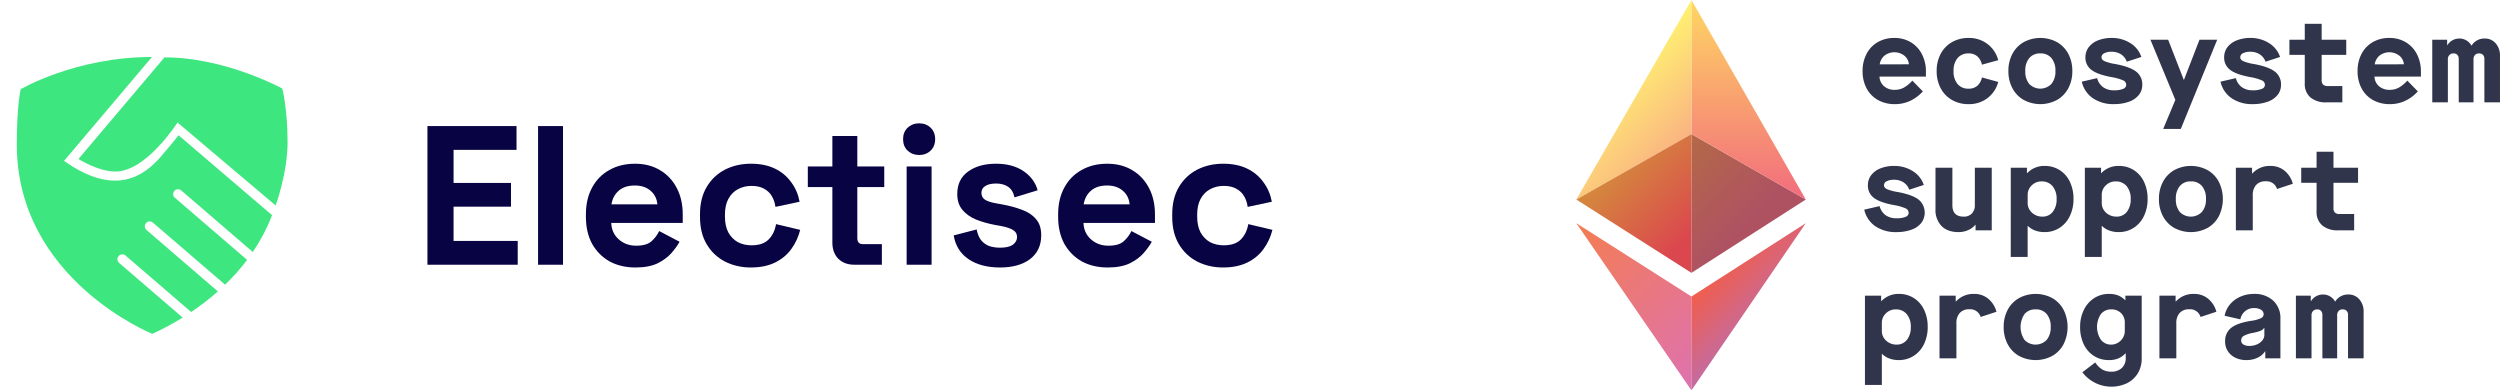
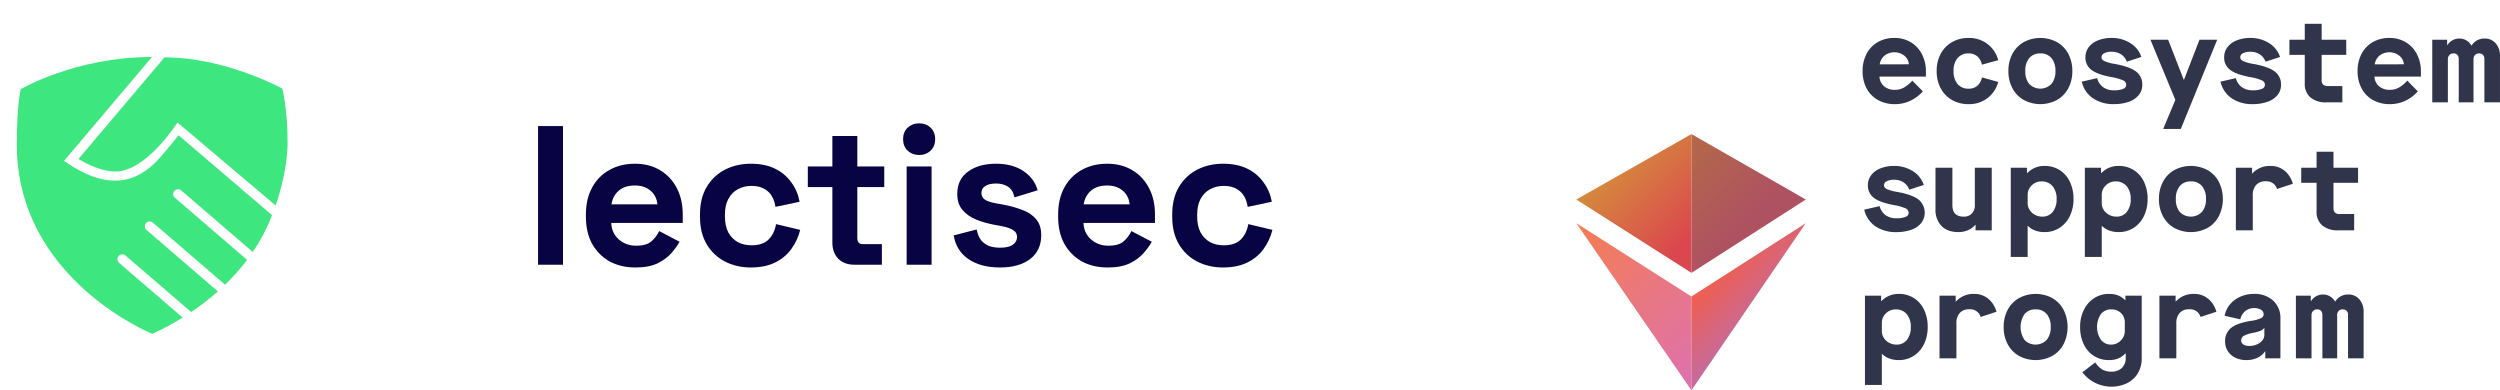
<svg xmlns="http://www.w3.org/2000/svg" xmlns:ns1="http://sodipodi.sourceforge.net/DTD/sodipodi-0.dtd" xmlns:ns2="http://www.inkscape.org/namespaces/inkscape" xmlns:xlink="http://www.w3.org/1999/xlink" id="Layer_1" viewBox="0 0 1884.054 294.152" version="1.1" ns1:docname="ef.svg" ns2:version="0.92.4 (5da689c313, 2019-01-14)" width="1884.054" height="294.152">
  <ns1:namedview pagecolor="#ffffff" bordercolor="#666666" borderopacity="1" objecttolerance="10" gridtolerance="10" guidetolerance="10" ns2:pageopacity="0" ns2:pageshadow="2" ns2:window-width="1920" ns2:window-height="1009" id="namedview177" showgrid="false" ns2:zoom="0.54246955" ns2:cx="434.27794" ns2:cy="20.74246" ns2:window-x="-8" ns2:window-y="-8" ns2:window-maximized="1" ns2:current-layer="Layer_1" fit-margin-top="0" fit-margin-left="0" fit-margin-right="0" fit-margin-bottom="0" />
  <defs id="defs10">
    <style id="style2">.cls-1{fill:url(#linear-gradient);}.cls-2{fill:#022341;}.cls-3,.cls-4{fill:#fff;}.cls-5{fill:#31dd74;}.cls-6{fill:#3ee680;}.cls-7{fill:#080444;}.cls-8{fill:#39e180;}.cls-9{fill:#6cf1c7;}.cls-9,.cls-4{stroke:#022341;stroke-linecap:round;stroke-miterlimit:10;stroke-width:4.63px;}.cls-10{fill:url(#linear-gradient-2);}</style>
    <linearGradient id="linear-gradient" x1="404.14" y1="898.65" x2="905.32" y2="898.65" gradientUnits="userSpaceOnUse">
      <stop offset="0" stop-color="#18725f" id="stop4" />
      <stop offset="1" stop-color="#043b4d" id="stop6" />
    </linearGradient>
    <linearGradient id="linear-gradient-2" x1="223.15" y1="1038.95" x2="836.19" y2="1038.95" xlink:href="#linear-gradient" />
    <clipPath clipPathUnits="userSpaceOnUse" id="clipPath853">
      <rect style="opacity:1;vector-effect:none;fill:#000000;fill-opacity:1;stroke:none;stroke-width:2.268;stroke-linecap:round;stroke-linejoin:round;stroke-miterlimit:4;stroke-dasharray:none;stroke-dashoffset:0;stroke-opacity:1;paint-order:markers stroke fill" id="rect855" width="1110.578" height="291.983" x="232.022" y="294.577" />
    </clipPath>
    <style id="style4534">
      .cls-1 {
        fill: url(#linear-gradient);
      }

      .cls-2 {
        fill: url(#linear-gradient-2);
      }

      .cls-3 {
        fill: url(#linear-gradient-3);
      }

      .cls-4 {
        fill: url(#linear-gradient-4);
      }

      .cls-5 {
        fill: url(#linear-gradient-5);
      }

      .cls-6 {
        fill: url(#linear-gradient-6);
      }

      .cls-7 {
        fill: #30354b;
      }
    </style>
    <linearGradient gradientUnits="userSpaceOnUse" gradientTransform="matrix(1,0,0,-1,0,165.733)" y2="16.676" x2="56.307" y1="74.024" x1="-1.041" id="linear-gradient-27">
      <stop id="stop4536" stop-color="#f47d51" offset="0" />
      <stop id="stop4538" stop-color="#df72ac" offset="0.96" />
    </linearGradient>
    <linearGradient gradientUnits="userSpaceOnUse" gradientTransform="matrix(1,0,0,-1,0,165.733)" y2="35.72" x2="75.388" y1="54.938" x1="56.17" id="linear-gradient-2-1">
      <stop id="stop4541" stop-color="#f15d4c" offset="0" />
      <stop id="stop4543" stop-color="#c36ca1" offset="1" />
    </linearGradient>
    <linearGradient gradientUnits="userSpaceOnUse" gradientTransform="matrix(1,0,0,-1,0,165.733)" y2="69.485" x2="70.297" y1="102.188" x1="37.594" id="linear-gradient-3">
      <stop id="stop4546" stop-color="#b46947" offset="0" />
      <stop id="stop4548" stop-color="#ae5262" offset="0.896" />
    </linearGradient>
    <linearGradient gradientUnits="userSpaceOnUse" gradientTransform="matrix(1,0,0,-1,0,165.733)" y2="84.677" x2="70.003" y1="165.733" x1="70.003" id="linear-gradient-4">
      <stop id="stop4551" stop-color="#ffd663" offset="0" />
      <stop id="stop4553" stop-color="#f26c7d" offset="1" />
    </linearGradient>
    <linearGradient gradientUnits="userSpaceOnUse" gradientTransform="matrix(1,0,0,-1,0,165.733)" y2="106.543" x2="42.05" y1="133.775" x1="14.818" id="linear-gradient-5">
      <stop id="stop4556" stop-color="#fff171" offset="0" />
      <stop id="stop4558" stop-color="#fab382" offset="1" />
    </linearGradient>
    <linearGradient gradientUnits="userSpaceOnUse" gradientTransform="matrix(1,0,0,-1,0,165.733)" y2="64.834" x2="56.526" y1="103.018" x1="18.342" id="linear-gradient-6">
      <stop id="stop4561" stop-color="#d48a3d" offset="0" />
      <stop id="stop4563" stop-color="#db474e" offset="0.795" />
    </linearGradient>
    <style id="style2-3">.cls-1{fill:url(#linear-gradient);}.cls-2{fill:#022341;}.cls-3,.cls-4{fill:#fff;}.cls-5{fill:#31dd74;}.cls-6{fill:#3ee680;}.cls-7{fill:#080444;}.cls-8{fill:#39e180;}.cls-9{fill:#6cf1c7;}.cls-9,.cls-4{stroke:#022341;stroke-linecap:round;stroke-miterlimit:10;stroke-width:4.63px;}.cls-10{fill:url(#linear-gradient-2);}</style>
  </defs>
  <polygon class="cls-1" points="46.775,120.463 46.775,158.588 0,90.668 " id="polygon4568" style="fill:url(#linear-gradient-27);stroke:none" transform="matrix(1.855,0,0,1.855,1187.933,0)" />
  <polygon class="cls-2" points="93.231,90.668 46.775,158.588 46.775,120.463 " id="polygon4570" style="fill:url(#linear-gradient-2-1);stroke:none" transform="matrix(1.855,0,0,1.855,1187.933,0)" />
  <polygon style="fill:url(#linear-gradient-3);stroke:none" class="cls-3" points="93.231,81.056 46.775,54.465 46.775,110.851 " id="polygon4572" transform="matrix(1.855,0,0,1.855,1187.933,0)" />
-   <polygon style="fill:url(#linear-gradient-4);stroke:none;stroke-width:4.63px;stroke-linecap:round;stroke-miterlimit:10" class="cls-4" points="93.231,81.056 46.775,0 46.775,54.465 " id="polygon4574" transform="matrix(1.855,0,0,1.855,1187.933,0)" />
-   <polygon style="fill:url(#linear-gradient-5);stroke:none" class="cls-5" points="46.775,0 46.775,54.465 0,81.056 " id="polygon4576" transform="matrix(1.855,0,0,1.855,1187.933,0)" />
  <polygon style="fill:url(#linear-gradient-6);stroke:none" class="cls-6" points="46.775,54.465 46.775,110.851 0,81.056 " id="polygon4578" transform="matrix(1.855,0,0,1.855,1187.933,0)" />
  <path id="path4580" d="m 1403.682,53.623 a 27.474,27.474 0 0 1 3.029,-13.091 21.631,21.631 0 0 1 8.46,-8.816 24.784,24.784 0 0 1 12.557,-3.116 23.489,23.489 0 0 1 12.242,3.205 22.2,22.2 0 0 1 8.417,9.001 28.021,28.021 0 0 1 3.029,13.18 v 3.739 h -34.998 a 10.029,10.029 0 0 0 3.385,7.215 11.895,11.895 0 0 0 8.193,2.76 14.162,14.162 0 0 0 6.588,-1.56 25.316,25.316 0 0 0 6.59,-5.379 l 7.928,8.104 a 29.887,29.887 0 0 1 -9.441,7.08 26.841,26.841 0 0 1 -11.665,2.537 25.461,25.461 0 0 1 -12.735,-3.116 21.516,21.516 0 0 1 -8.549,-8.771 27.012,27.012 0 0 1 -3.029,-12.973 z m 34.91,-5.166 a 9.306,9.306 0 0 0 -3.43,-6.492 12.227,12.227 0 0 0 -14.915,-0.089 10.758,10.758 0 0 0 -3.652,6.59 z" class="cls-7" ns2:connector-curvature="0" style="fill:#30354b;stroke-width:1.855" />
  <path id="path4582" d="m 1459.517,53.534 a 27.017,27.017 0 0 1 3.029,-12.958 21.904,21.904 0 0 1 8.504,-8.816 24.574,24.574 0 0 1 12.512,-3.153 22.842,22.842 0 0 1 14.247,4.541 22.462,22.462 0 0 1 8.105,12.201 l -12.29,3.383 a 11.587,11.587 0 0 0 -3.385,-6.19 9.536,9.536 0 0 0 -6.677,-2.27 10.331,10.331 0 0 0 -8.328,3.524 14.618,14.618 0 0 0 -2.982,9.751 14.614,14.614 0 0 0 2.982,9.751 10.326,10.326 0 0 0 8.328,3.524 9.536,9.536 0 0 0 6.677,-2.27 11.587,11.587 0 0 0 3.385,-6.19 l 12.29,3.383 a 22.454,22.454 0 0 1 -8.105,12.201 22.842,22.842 0 0 1 -14.247,4.541 24.574,24.574 0 0 1 -12.512,-3.153 21.887,21.887 0 0 1 -8.504,-8.816 27.006,27.006 0 0 1 -3.029,-12.984 z" class="cls-7" ns2:connector-curvature="0" style="fill:#30354b;stroke-width:1.855" />
  <path id="path4584" d="m 1513.572,53.534 a 27.017,27.017 0 0 1 3.029,-12.958 21.904,21.904 0 0 1 8.504,-8.816 26.524,26.524 0 0 1 25.112,0 21.904,21.904 0 0 1 8.504,8.816 27.038,27.038 0 0 1 3.029,12.958 27.028,27.028 0 0 1 -3.029,12.958 21.887,21.887 0 0 1 -8.504,8.816 26.524,26.524 0 0 1 -25.112,0 21.887,21.887 0 0 1 -8.504,-8.816 27.006,27.006 0 0 1 -3.029,-12.958 z m 35.444,0 a 14.609,14.609 0 0 0 -2.984,-9.751 10.431,10.431 0 0 0 -8.413,-3.524 10.326,10.326 0 0 0 -8.326,3.524 14.609,14.609 0 0 0 -2.984,9.751 14.605,14.605 0 0 0 2.984,9.751 11.613,11.613 0 0 0 16.693,-0.045 14.505,14.505 0 0 0 3.031,-9.706 z" class="cls-7" ns2:connector-curvature="0" style="fill:#30354b;stroke-width:1.855" />
  <path id="path4586" d="m 1568.873,61.548 11.578,-2.671 a 12.121,12.121 0 0 0 4.496,6.813 13.666,13.666 0 0 0 8.237,2.359 17.081,17.081 0 0 0 6.813,-1.068 3.339,3.339 0 0 0 2.361,-3.029 3.737,3.737 0 0 0 -2.411,-3.428 39.044,39.044 0 0 0 -8.818,-2.448 q -10.509,-1.959 -15.005,-5.433 a 11.383,11.383 0 0 1 -4.498,-9.528 12.195,12.195 0 0 1 2.495,-7.57 16.102,16.102 0 0 1 6.996,-5.127 27.18,27.18 0 0 1 10.287,-1.825 25.608,25.608 0 0 1 14.071,3.917 19.272,19.272 0 0 1 8.282,10.42 l -10.953,3.561 a 11.057,11.057 0 0 0 -4.32,-5.522 12.798,12.798 0 0 0 -7.169,-1.959 11.613,11.613 0 0 0 -5.52,1.113 3.402,3.402 0 0 0 -2.05,3.073 q 0,1.781 2.27,2.894 a 35.152,35.152 0 0 0 8.237,2.181 q 10.867,2.05 15.54,5.655 a 11.938,11.938 0 0 1 4.676,10.016 11.943,11.943 0 0 1 -2.626,7.66 16.593,16.593 0 0 1 -7.481,5.075 32.357,32.357 0 0 1 -11.177,1.781 27.219,27.219 0 0 1 -15.985,-4.452 20.609,20.609 0 0 1 -8.326,-12.461 z" class="cls-7" ns2:connector-curvature="0" style="fill:#30354b;stroke-width:1.855" />
  <path id="path4588" d="m 1639.395,75.263 -18.784,-45.328 h 13.355 l 11.752,30.189 h 0.185 l 11.669,-30.189 h 13.355 l -27.429,67.235 h -13.268 z" class="cls-7" ns2:connector-curvature="0" style="fill:#30354b;stroke-width:1.855" />
  <path id="path4590" d="m 1673.418,61.548 11.578,-2.671 a 12.13,12.13 0 0 0 4.496,6.813 13.672,13.672 0 0 0 8.239,2.359 17.075,17.075 0 0 0 6.811,-1.068 3.339,3.339 0 0 0 2.361,-3.029 3.737,3.737 0 0 0 -2.411,-3.428 38.983,38.983 0 0 0 -8.818,-2.448 q -10.506,-1.959 -15.005,-5.433 a 11.383,11.383 0 0 1 -4.498,-9.528 12.207,12.207 0 0 1 2.495,-7.57 16.107,16.107 0 0 1 6.991,-5.121 27.173,27.173 0 0 1 10.287,-1.825 25.613,25.613 0 0 1 14.071,3.917 19.268,19.268 0 0 1 8.28,10.42 l -10.943,3.561 a 11.047,11.047 0 0 0 -4.32,-5.522 12.778,12.778 0 0 0 -7.167,-1.959 11.626,11.626 0 0 0 -5.522,1.113 3.4,3.4 0 0 0 -2.04,3.073 q 0,1.781 2.268,2.894 a 35.175,35.175 0 0 0 8.239,2.181 q 10.864,2.05 15.54,5.655 a 11.941,11.941 0 0 1 4.674,10.016 11.932,11.932 0 0 1 -2.627,7.66 16.593,16.593 0 0 1 -7.48,5.075 32.354,32.354 0 0 1 -11.175,1.781 27.225,27.225 0 0 1 -15.987,-4.452 20.609,20.609 0 0 1 -8.335,-12.466 z" class="cls-7" ns2:connector-curvature="0" style="fill:#30354b;stroke-width:1.855" />
  <path id="path4592" d="m 1749.649,41.333 v 18.969 a 4.637,4.637 0 0 0 1.113,3.472 5.245,5.245 0 0 0 3.699,1.07 h 10.775 v 12.288 h -11.932 a 17.955,17.955 0 0 1 -12.114,-3.697 13.19,13.19 0 0 1 -4.266,-10.552 V 41.333 h -11.578 V 29.935 h 11.578 V 17.912 h 12.735 v 12.023 h 18.522 V 41.333 Z" class="cls-7" ns2:connector-curvature="0" style="fill:#30354b;stroke-width:1.855" />
  <path id="path4594" d="m 1776.719,53.623 a 27.474,27.474 0 0 1 3.029,-13.091 21.631,21.631 0 0 1 8.46,-8.814 24.782,24.782 0 0 1 12.555,-3.116 23.491,23.491 0 0 1 12.242,3.205 22.2,22.2 0 0 1 8.419,9 28.021,28.021 0 0 1 3.029,13.18 v 3.739 H 1789.45 a 10.016,10.016 0 0 0 3.383,7.215 11.902,11.902 0 0 0 8.193,2.76 14.18,14.18 0 0 0 6.59,-1.56 25.311,25.311 0 0 0 6.588,-5.379 l 7.928,8.104 a 29.887,29.887 0 0 1 -9.441,7.08 26.841,26.841 0 0 1 -11.665,2.537 25.461,25.461 0 0 1 -12.735,-3.116 21.503,21.503 0 0 1 -8.549,-8.771 27.012,27.012 0 0 1 -3.023,-12.973 z m 34.91,-5.166 a 9.309,9.309 0 0 0 -3.428,-6.492 12.231,12.231 0 0 0 -14.916,-0.089 10.767,10.767 0 0 0 -3.652,6.59 z" class="cls-7" ns2:connector-curvature="0" style="fill:#30354b;stroke-width:1.855" />
  <path id="path4596" d="m 1832.999,29.935 h 11.22 v 4.095 h 0.185 a 10.47,10.47 0 0 1 3.873,-3.695 10.665,10.665 0 0 1 5.208,-1.298 10.287,10.287 0 0 1 8.996,5.253 h 0.185 a 11.222,11.222 0 0 1 9.795,-5.253 10.611,10.611 0 0 1 8.371,3.65 13.911,13.911 0 0 1 3.207,9.528 v 34.917 h -11.756 V 44.451 a 4.229,4.229 0 0 0 -1.068,-3.118 4.099,4.099 0 0 0 -3.029,-1.068 3.869,3.869 0 0 0 -2.983,1.202 4.591,4.591 0 0 0 -1.113,3.251 v 32.415 h -11.129 V 44.451 a 4.372,4.372 0 0 0 -1.024,-3.073 3.736,3.736 0 0 0 -2.893,-1.113 4.129,4.129 0 0 0 -3.118,1.202 4.492,4.492 0 0 0 -1.157,3.251 v 32.415 h -11.754 z" class="cls-7" ns2:connector-curvature="0" style="fill:#30354b;stroke-width:1.855" />
  <path id="path4598" d="m 1404.93,157.999 11.576,-2.673 a 12.105,12.105 0 0 0 4.498,6.813 13.65,13.65 0 0 0 8.237,2.361 17.075,17.075 0 0 0 6.811,-1.068 3.339,3.339 0 0 0 2.361,-3.027 3.739,3.739 0 0 0 -2.411,-3.43 38.921,38.921 0 0 0 -8.816,-2.448 q -10.511,-1.959 -15.007,-5.433 a 11.379,11.379 0 0 1 -4.496,-9.528 12.205,12.205 0 0 1 2.493,-7.569 16.118,16.118 0 0 1 6.991,-5.121 27.173,27.173 0 0 1 10.287,-1.825 25.613,25.613 0 0 1 14.071,3.917 19.268,19.268 0 0 1 8.28,10.42 l -10.953,3.563 a 11.051,11.051 0 0 0 -4.318,-5.524 12.798,12.798 0 0 0 -7.171,-1.959 11.622,11.622 0 0 0 -5.52,1.113 3.4,3.4 0 0 0 -2.04,3.073 q 0,1.781 2.27,2.894 a 35.219,35.219 0 0 0 8.237,2.181 q 10.864,2.051 15.54,5.655 a 12.819,12.819 0 0 1 2.04,17.678 16.588,16.588 0 0 1 -7.479,5.075 32.372,32.372 0 0 1 -11.177,1.781 27.218,27.218 0 0 1 -15.987,-4.452 20.588,20.588 0 0 1 -8.317,-12.468 z" class="cls-7" ns2:connector-curvature="0" style="fill:#30354b;stroke-width:1.855" />
  <path id="path4600" d="m 1458.627,157.554 v -31.161 h 12.735 v 28.23 q 0,8.64 8.549,8.638 a 8.068,8.068 0 0 0 6.101,-2.361 8.666,8.666 0 0 0 2.27,-6.277 v -28.238 h 12.744 v 47.198 h -12.201 v -4.186 h -0.176 a 13.755,13.755 0 0 1 -5.388,4.008 17.571,17.571 0 0 1 -7.169,1.514 q -8.373,0 -12.913,-4.585 a 17.374,17.374 0 0 1 -4.552,-12.78 z" class="cls-7" ns2:connector-curvature="0" style="fill:#30354b;stroke-width:1.855" />
  <path id="path4602" d="m 1515.355,126.385 h 12.195 v 4.095 h 0.176 a 17.684,17.684 0 0 1 13.271,-5.431 20.516,20.516 0 0 1 11.175,3.116 20.978,20.978 0 0 1 7.701,8.771 29.395,29.395 0 0 1 2.764,13.047 29.043,29.043 0 0 1 -2.764,12.824 21.419,21.419 0 0 1 -7.748,8.903 20.46,20.46 0 0 1 -11.314,3.205 19.782,19.782 0 0 1 -7.213,-1.246 15.248,15.248 0 0 1 -5.344,-3.383 h -0.176 v 23.332 h -12.735 z m 34.551,23.599 a 14.544,14.544 0 0 0 -3.029,-9.662 10.328,10.328 0 0 0 -8.369,-3.608 10.179,10.179 0 0 0 -7.347,2.984 9.73,9.73 0 0 0 -3.071,7.258 v 6.143 a 9.33,9.33 0 0 0 1.425,4.988 10.645,10.645 0 0 0 3.962,3.739 11.331,11.331 0 0 0 5.655,1.426 9.567,9.567 0 0 0 7.881,-3.608 14.992,14.992 0 0 0 2.893,-9.662 z" class="cls-7" ns2:connector-curvature="0" style="fill:#30354b;stroke-width:1.855" />
  <path id="path4604" d="m 1571.188,126.385 h 12.201 v 4.095 h 0.185 a 17.68,17.68 0 0 1 13.269,-5.431 20.516,20.516 0 0 1 11.175,3.116 20.971,20.971 0 0 1 7.703,8.771 29.395,29.395 0 0 1 2.762,13.047 29.043,29.043 0 0 1 -2.762,12.824 21.419,21.419 0 0 1 -7.748,8.903 20.468,20.468 0 0 1 -11.314,3.205 19.763,19.763 0 0 1 -7.212,-1.246 15.209,15.209 0 0 1 -5.344,-3.383 h -0.185 v 23.332 h -12.735 z m 34.553,23.599 a 14.544,14.544 0 0 0 -3.029,-9.662 10.335,10.335 0 0 0 -8.371,-3.608 10.183,10.183 0 0 0 -7.347,2.984 9.738,9.738 0 0 0 -3.072,7.258 v 6.143 a 9.345,9.345 0 0 0 1.425,4.988 10.645,10.645 0 0 0 3.962,3.739 11.337,11.337 0 0 0 5.655,1.426 9.567,9.567 0 0 0 7.881,-3.608 14.992,14.992 0 0 0 2.895,-9.662 z" class="cls-7" ns2:connector-curvature="0" style="fill:#30354b;stroke-width:1.855" />
  <path id="path4606" d="m 1627.024,149.984 a 27.012,27.012 0 0 1 3.029,-12.958 21.887,21.887 0 0 1 8.504,-8.816 26.524,26.524 0 0 1 25.112,0 21.904,21.904 0 0 1 8.504,8.816 29.232,29.232 0 0 1 0,25.915 21.887,21.887 0 0 1 -8.504,8.816 26.524,26.524 0 0 1 -25.112,0 21.887,21.887 0 0 1 -8.504,-8.816 27.006,27.006 0 0 1 -3.029,-12.958 z m 35.444,0 a 14.609,14.609 0 0 0 -2.984,-9.751 10.431,10.431 0 0 0 -8.415,-3.524 10.322,10.322 0 0 0 -8.324,3.524 14.607,14.607 0 0 0 -2.983,9.751 14.601,14.601 0 0 0 2.983,9.751 11.613,11.613 0 0 0 16.693,-0.044 14.505,14.505 0 0 0 3.031,-9.706 z" class="cls-7" ns2:connector-curvature="0" style="fill:#30354b;stroke-width:1.855" />
  <path id="path4608" d="m 1684.998,126.385 h 12.199 v 4.363 h 0.185 a 17.83,17.83 0 0 1 13.716,-5.698 16.322,16.322 0 0 1 10.597,3.606 18.973,18.973 0 0 1 6.234,9.842 l -11.934,3.917 a 8.161,8.161 0 0 0 -8.46,-5.789 9.252,9.252 0 0 0 -7.302,2.806 11.185,11.185 0 0 0 -2.493,7.701 v 26.45 h -12.735 z" class="cls-7" ns2:connector-curvature="0" style="fill:#30354b;stroke-width:1.855" />
  <path id="path4610" d="m 1758.554,137.783 v 18.969 a 4.637,4.637 0 0 0 1.113,3.472 5.234,5.234 0 0 0 3.697,1.068 h 10.777 v 12.29 h -11.934 a 17.962,17.962 0 0 1 -12.112,-3.695 13.195,13.195 0 0 1 -4.275,-10.552 v -21.553 h -11.576 v -11.398 h 11.576 v -12.023 h 12.737 v 12.023 h 18.522 v 11.398 z" class="cls-7" ns2:connector-curvature="0" style="fill:#30354b;stroke-width:1.855" />
  <path id="path4612" d="m 1405.464,222.836 h 12.199 v 4.097 h 0.185 a 17.686,17.686 0 0 1 13.269,-5.435 20.512,20.512 0 0 1 11.175,3.118 20.985,20.985 0 0 1 7.705,8.771 29.425,29.425 0 0 1 2.76,13.047 29.067,29.067 0 0 1 -2.76,12.824 21.423,21.423 0 0 1 -7.749,8.903 20.466,20.466 0 0 1 -11.314,3.205 19.774,19.774 0 0 1 -7.213,-1.246 15.248,15.248 0 0 1 -5.344,-3.383 h -0.176 v 23.332 h -12.735 z m 34.551,23.599 a 14.544,14.544 0 0 0 -3.027,-9.662 10.344,10.344 0 0 0 -8.371,-3.608 10.172,10.172 0 0 0 -7.347,2.984 9.734,9.734 0 0 0 -3.072,7.258 v 6.143 a 9.33,9.33 0 0 0 1.425,4.988 10.645,10.645 0 0 0 3.962,3.739 11.331,11.331 0 0 0 5.655,1.426 9.569,9.569 0 0 0 7.881,-3.608 14.992,14.992 0 0 0 2.893,-9.662 z" class="cls-7" ns2:connector-curvature="0" style="fill:#30354b;stroke-width:1.855" />
  <path id="path4614" d="m 1461.656,222.836 h 12.199 v 4.363 h 0.185 a 17.832,17.832 0 0 1 13.713,-5.7 16.322,16.322 0 0 1 10.597,3.608 18.953,18.953 0 0 1 6.234,9.84 l -11.932,3.919 a 8.161,8.161 0 0 0 -8.46,-5.789 9.252,9.252 0 0 0 -7.302,2.806 11.177,11.177 0 0 0 -2.495,7.701 v 26.45 h -12.733 z" class="cls-7" ns2:connector-curvature="0" style="fill:#30354b;stroke-width:1.855" />
  <path id="path4616" d="m 1510.011,246.435 a 27.032,27.032 0 0 1 3.027,-12.958 21.918,21.918 0 0 1 8.506,-8.816 26.507,26.507 0 0 1 25.112,0 21.911,21.911 0 0 1 8.502,8.816 29.232,29.232 0 0 1 0,25.915 21.887,21.887 0 0 1 -8.504,8.814 26.524,26.524 0 0 1 -25.112,0 21.887,21.887 0 0 1 -8.506,-8.816 27.027,27.027 0 0 1 -3.025,-12.956 z m 35.444,0 a 14.618,14.618 0 0 0 -2.984,-9.751 10.435,10.435 0 0 0 -8.415,-3.524 10.328,10.328 0 0 0 -8.326,3.524 17.435,17.435 0 0 0 0,19.502 11.613,11.613 0 0 0 16.693,-0.044 14.505,14.505 0 0 0 3.033,-9.706 z" class="cls-7" ns2:connector-curvature="0" style="fill:#30354b;stroke-width:1.855" />
  <path id="path4618" d="m 1569.319,280.541 9.708,-7.39 a 17.704,17.704 0 0 0 5.379,5.379 13.331,13.331 0 0 0 6.724,1.56 11.108,11.108 0 0 0 7.926,-2.762 9.992,9.992 0 0 0 2.938,-7.659 v -3.383 h -0.176 a 16.489,16.489 0 0 1 -5.477,3.873 18.218,18.218 0 0 1 -6.991,1.202 20.609,20.609 0 0 1 -11.353,-3.153 20.939,20.939 0 0 1 -7.659,-8.816 29.529,29.529 0 0 1 -2.717,-12.958 28.564,28.564 0 0 1 2.806,-12.869 21.902,21.902 0 0 1 7.746,-8.86 20.236,20.236 0 0 1 11.266,-3.207 18.211,18.211 0 0 1 6.863,1.159 15.872,15.872 0 0 1 5.255,3.561 h 0.185 v -3.383 h 12.29 v 47.376 a 21.024,21.024 0 0 1 -2.895,11.044 19.822,19.822 0 0 1 -8.061,7.479 27.535,27.535 0 0 1 -33.758,-8.193 z m 31.97,-31.079 v -6.143 a 9.831,9.831 0 0 0 -2.849,-7.393 10.07,10.07 0 0 0 -7.302,-2.76 9.614,9.614 0 0 0 -7.881,3.563 17.465,17.465 0 0 0 0.044,19.323 9.46,9.46 0 0 0 7.748,3.652 9.808,9.808 0 0 0 5.032,-1.38 10.611,10.611 0 0 0 3.784,-3.741 9.727,9.727 0 0 0 1.425,-5.121 z" class="cls-7" ns2:connector-curvature="0" style="fill:#30354b;stroke-width:1.855" />
  <path id="path4620" d="m 1627.382,222.836 h 12.199 v 4.363 h 0.185 a 17.834,17.834 0 0 1 13.714,-5.7 16.322,16.322 0 0 1 10.597,3.608 18.953,18.953 0 0 1 6.234,9.84 l -11.932,3.919 a 8.161,8.161 0 0 0 -8.462,-5.789 9.248,9.248 0 0 0 -7.301,2.806 11.177,11.177 0 0 0 -2.495,7.701 v 26.45 h -12.733 z" class="cls-7" ns2:connector-curvature="0" style="fill:#30354b;stroke-width:1.855" />
  <path id="path4622" d="m 1676.892,257.389 a 12.455,12.455 0 0 1 4.498,-10.242 q 4.496,-3.65 15.005,-5.344 a 25.862,25.862 0 0 0 7.525,-2.003 3.339,3.339 0 0 0 2.005,-2.983 3.839,3.839 0 0 0 -1.96,-3.385 9.882,9.882 0 0 0 -5.342,-1.246 10.105,10.105 0 0 0 -6.635,2.315 10.482,10.482 0 0 0 -3.606,6.145 l -11.845,-2.671 a 18.335,18.335 0 0 1 4.006,-8.549 21.204,21.204 0 0 1 7.838,-5.833 24.977,24.977 0 0 1 10.24,-2.094 20.403,20.403 0 0 1 14.514,5.077 17.649,17.649 0 0 1 5.433,13.54 v 29.922 h -11.4 v -5.255 h -0.176 a 13.612,13.612 0 0 1 -5.75,4.854 19.355,19.355 0 0 1 -8.326,1.736 18.641,18.641 0 0 1 -8.282,-1.781 13.709,13.709 0 0 1 -5.7,-4.988 13.095,13.095 0 0 1 -2.044,-7.215 z m 29.568,-4.899 v -5.344 h -0.185 a 5.511,5.511 0 0 1 -2.673,2.139 32.12,32.12 0 0 1 -5.876,1.603 22.79,22.79 0 0 0 -6.863,2.27 3.767,3.767 0 0 0 -1.87,3.339 3.483,3.483 0 0 0 1.647,3.118 8.783,8.783 0 0 0 4.765,1.068 13.592,13.592 0 0 0 5.433,-1.113 10.294,10.294 0 0 0 4.096,-3.027 6.442,6.442 0 0 0 1.526,-4.053 z" class="cls-7" ns2:connector-curvature="0" style="fill:#30354b;stroke-width:1.855" />
  <path id="path4624" d="m 1730.235,222.836 h 11.22 v 4.097 h 0.185 a 10.504,10.504 0 0 1 3.873,-3.697 10.68,10.68 0 0 1 5.21,-1.298 10.289,10.289 0 0 1 8.996,5.255 h 0.185 a 11.225,11.225 0 0 1 9.797,-5.255 10.613,10.613 0 0 1 8.371,3.652 13.911,13.911 0 0 1 3.207,9.53 v 34.908 h -11.756 v -32.682 a 4.235,4.235 0 0 0 -1.068,-3.118 4.107,4.107 0 0 0 -3.029,-1.068 3.871,3.871 0 0 0 -2.984,1.204 4.591,4.591 0 0 0 -1.113,3.25 v 32.415 h -11.129 v -32.682 a 4.374,4.374 0 0 0 -1.024,-3.072 3.732,3.732 0 0 0 -2.893,-1.113 4.12,4.12 0 0 0 -3.118,1.204 4.485,4.485 0 0 0 -1.157,3.25 v 32.415 h -11.754 z" class="cls-7" ns2:connector-curvature="0" style="fill:#30354b;stroke-width:1.855" />
  <g id="g916" transform="translate(12.665,42.936)">
    <g id="g841">
      <path class="cls-6" d="m 200.144,23.844 c 0,0 -42.716,-23.557 -88.857,-23.557 L 46.473,76.88 c 0,0 14.651,9.458 27.91,9.458 23.269,0 46.716,-36.948 46.716,-36.948 l 73.963,62.516 c 0,0 8.994,-24.374 8.994,-47.776 0,-24.706 -3.933,-40.263 -3.933,-40.263 z" id="path16-6" ns2:connector-curvature="0" style="fill:#3ee680;stroke-width:2.21" />
      <path class="cls-6" d="m 119.109,106.16 c -1.547,-1.326 -1.702,-3.646 -0.398,-5.193 1.304,-1.547 3.646,-1.702 5.193,-0.398 l 53.942,46.406 c 5.679,-8.375 10.651,-17.612 14.519,-27.755 L 121.916,59.002 c 0,0 -4.088,5.304 -13.171,15.867 C 95.243,90.581 73.388,105.055 35.6,78.316 L 101.873,0 C 43.931,0 2.939,24.308 2.939,24.308 2.939,24.308 0,35.843 0,66.029 c 0,101.63 102.116,142.622 102.116,142.622 6.629,-3.005 14.496,-7.049 22.872,-12.265 L 77.123,155.218 c -1.547,-1.326 -1.724,-3.646 -0.398,-5.193 1.326,-1.547 3.646,-1.702 5.193,-0.398 l 49.5,42.583 c 6.629,-4.464 13.458,-9.635 20.109,-15.535 L 97.763,130.402 c -1.547,-1.326 -1.702,-3.646 -0.398,-5.193 1.326,-1.547 3.646,-1.702 5.193,-0.398 l 54.406,46.804 c 5.834,-5.635 11.447,-11.845 16.596,-18.695 l -54.45,-46.848 z" id="path18-2" ns2:connector-curvature="0" style="fill:#3ee680;stroke-width:2.21" />
    </g>
    <g id="text837" style="font-style:normal;font-variant:normal;font-weight:bold;font-stretch:normal;font-size:149.232px;line-height:116.587px;font-family:'Space Grotesk';-inkscape-font-specification:'Space Grotesk, Bold';font-variant-ligatures:normal;font-variant-caps:normal;font-variant-numeric:normal;font-feature-settings:normal;text-align:start;letter-spacing:0px;word-spacing:0px;writing-mode:lr-tb;text-anchor:start;fill:#080444;fill-opacity:1;stroke:none;stroke-width:4.663" aria-label="Electisec">
-       <path id="path840" style="stroke-width:4.663" d="M 309.455,156.557 V 52.095 h 67.154 v 17.908 h -47.456 v 24.922 h 43.277 V 112.832 H 329.153 V 138.649 h 48.351 v 17.908 z" ns2:connector-curvature="0" />
      <path id="path842" style="stroke-width:4.663" d="M 392.829,156.557 V 52.095 h 18.803 V 156.557 Z" ns2:connector-curvature="0" />
      <path id="path844" style="stroke-width:4.663" d="m 466.195,158.646 q -11.043,0 -19.549,-4.626 -8.357,-4.775 -13.132,-13.282 -4.626,-8.655 -4.626,-20.296 v -1.791 q 0,-11.64 4.626,-20.146 4.626,-8.655 12.983,-13.282 8.357,-4.775 19.4,-4.775 10.894,0 18.952,4.925 8.059,4.775 12.535,13.431 4.477,8.506 4.477,19.848 v 6.417 h -53.873 q 0.298,7.611 5.671,12.386 5.372,4.775 13.132,4.775 7.909,0 11.64,-3.432 3.731,-3.432 5.671,-7.611 l 15.371,8.059 q -2.089,3.88 -6.119,8.506 -3.88,4.477 -10.446,7.76 -6.566,3.134 -16.714,3.134 z m -18.057,-47.605 h 34.622 q -0.597,-6.417 -5.223,-10.297 -4.477,-3.88 -11.789,-3.88 -7.611,0 -12.088,3.88 -4.477,3.88 -5.522,10.297 z" ns2:connector-curvature="0" />
      <path id="path846" style="stroke-width:4.663" d="m 553.222,158.646 q -10.745,0 -19.549,-4.477 -8.655,-4.477 -13.729,-12.983 -5.074,-8.506 -5.074,-20.594 v -2.089 q 0,-12.088 5.074,-20.594 5.074,-8.506 13.729,-12.983 8.805,-4.477 19.549,-4.477 10.595,0 18.206,3.731 7.611,3.731 12.237,10.297 4.775,6.417 6.268,14.625 l -18.206,3.88 q -0.597,-4.477 -2.686,-8.059 -2.089,-3.582 -5.969,-5.671 -3.731,-2.089 -9.402,-2.089 -5.671,0 -10.297,2.537 -4.477,2.388 -7.163,7.312 -2.537,4.775 -2.537,11.789 v 1.492 q 0,7.014 2.537,11.939 2.686,4.775 7.163,7.312 4.626,2.388 10.297,2.388 8.506,0 12.834,-4.328 4.477,-4.477 5.671,-11.64 l 18.206,4.328 q -1.94,7.909 -6.715,14.475 -4.626,6.417 -12.237,10.148 -7.611,3.731 -18.206,3.731 z" ns2:connector-curvature="0" />
      <path id="path848" style="stroke-width:4.663" d="m 631.04,156.557 q -7.312,0 -11.939,-4.477 -4.477,-4.626 -4.477,-12.237 V 98.058 H 596.12 V 82.538 h 18.505 V 59.556 h 18.803 V 82.538 h 20.296 v 15.52 h -20.296 v 38.502 q 0,4.477 4.178,4.477 h 14.326 v 15.52 z" ns2:connector-curvature="0" />
      <path id="path850" style="stroke-width:4.663" d="M 670.598,156.557 V 82.538 h 18.803 v 74.019 z m 9.402,-82.674 q -5.074,0 -8.655,-3.283 -3.432,-3.283 -3.432,-8.655 0,-5.372 3.432,-8.655 3.582,-3.283 8.655,-3.283 5.223,0 8.655,3.283 3.432,3.283 3.432,8.655 0,5.372 -3.432,8.655 -3.432,3.283 -8.655,3.283 z" ns2:connector-curvature="0" />
      <path id="path852" style="stroke-width:4.663" d="m 740.979,158.646 q -14.475,0 -23.728,-6.268 -9.252,-6.268 -11.192,-17.908 l 17.311,-4.477 q 1.045,5.223 3.432,8.208 2.537,2.985 6.119,4.328 3.731,1.194 8.059,1.194 6.566,0 9.7,-2.238 3.134,-2.388 3.134,-5.82 0,-3.432 -2.985,-5.223 -2.985,-1.94 -9.551,-3.134 l -4.178,-0.746 q -7.76,-1.492 -14.177,-4.029 -6.417,-2.686 -10.297,-7.312 -3.88,-4.626 -3.88,-11.939 0,-11.043 8.059,-16.863 8.059,-5.969 21.191,-5.969 12.386,0 20.594,5.522 8.208,5.522 10.745,14.475 l -17.46,5.372 q -1.194,-5.671 -4.925,-8.059 -3.582,-2.388 -8.954,-2.388 -5.372,0 -8.208,1.94 -2.835,1.791 -2.835,5.074 0,3.582 2.985,5.372 2.985,1.642 8.059,2.537 l 4.178,0.746 q 8.357,1.492 15.072,4.029 6.865,2.388 10.745,7.014 4.029,4.477 4.029,12.237 0,11.64 -8.506,18.057 -8.357,6.268 -22.534,6.268 z" ns2:connector-curvature="0" />
      <path id="path854" style="stroke-width:4.663" d="m 822.077,158.646 q -11.043,0 -19.549,-4.626 -8.357,-4.775 -13.132,-13.282 -4.626,-8.655 -4.626,-20.296 v -1.791 q 0,-11.64 4.626,-20.146 4.626,-8.655 12.983,-13.282 8.357,-4.775 19.4,-4.775 10.894,0 18.952,4.925 8.059,4.775 12.535,13.431 4.477,8.506 4.477,19.848 v 6.417 h -53.873 q 0.298,7.611 5.671,12.386 5.372,4.775 13.132,4.775 7.909,0 11.64,-3.432 3.731,-3.432 5.671,-7.611 l 15.371,8.059 q -2.089,3.88 -6.119,8.506 -3.88,4.477 -10.446,7.76 -6.566,3.134 -16.714,3.134 z m -18.057,-47.605 h 34.622 q -0.597,-6.417 -5.223,-10.297 -4.477,-3.88 -11.789,-3.88 -7.611,0 -12.088,3.88 -4.477,3.88 -5.522,10.297 z" ns2:connector-curvature="0" />
      <path id="path856" style="stroke-width:4.663" d="m 909.105,158.646 q -10.745,0 -19.549,-4.477 -8.655,-4.477 -13.729,-12.983 -5.074,-8.506 -5.074,-20.594 v -2.089 q 0,-12.088 5.074,-20.594 5.074,-8.506 13.729,-12.983 8.805,-4.477 19.549,-4.477 10.595,0 18.206,3.731 7.611,3.731 12.237,10.297 4.775,6.417 6.268,14.625 l -18.206,3.88 q -0.597,-4.477 -2.686,-8.059 -2.089,-3.582 -5.969,-5.671 -3.731,-2.089 -9.402,-2.089 -5.671,0 -10.297,2.537 -4.477,2.388 -7.163,7.312 -2.537,4.775 -2.537,11.789 v 1.492 q 0,7.014 2.537,11.939 2.686,4.775 7.163,7.312 4.626,2.388 10.297,2.388 8.506,0 12.834,-4.328 4.477,-4.477 5.671,-11.64 l 18.206,4.328 q -1.94,7.909 -6.715,14.475 -4.626,6.417 -12.237,10.148 -7.611,3.731 -18.206,3.731 z" ns2:connector-curvature="0" />
    </g>
  </g>
</svg>